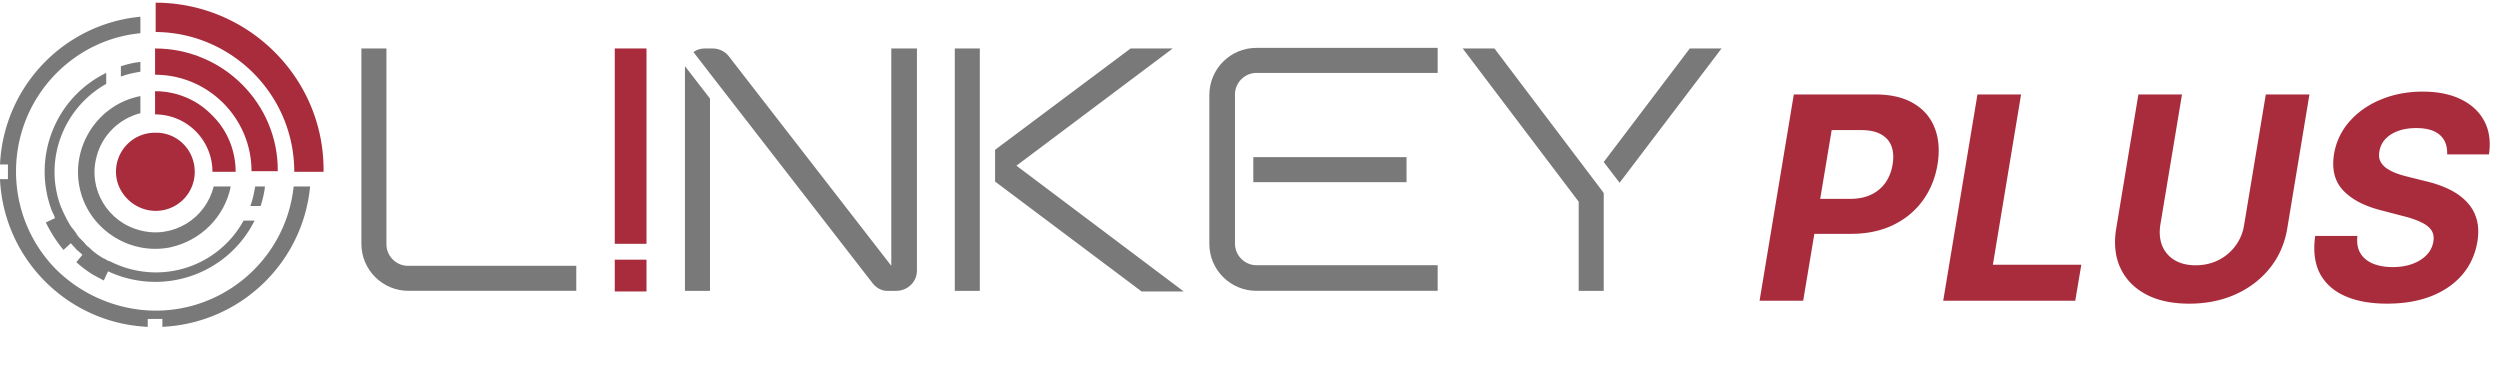
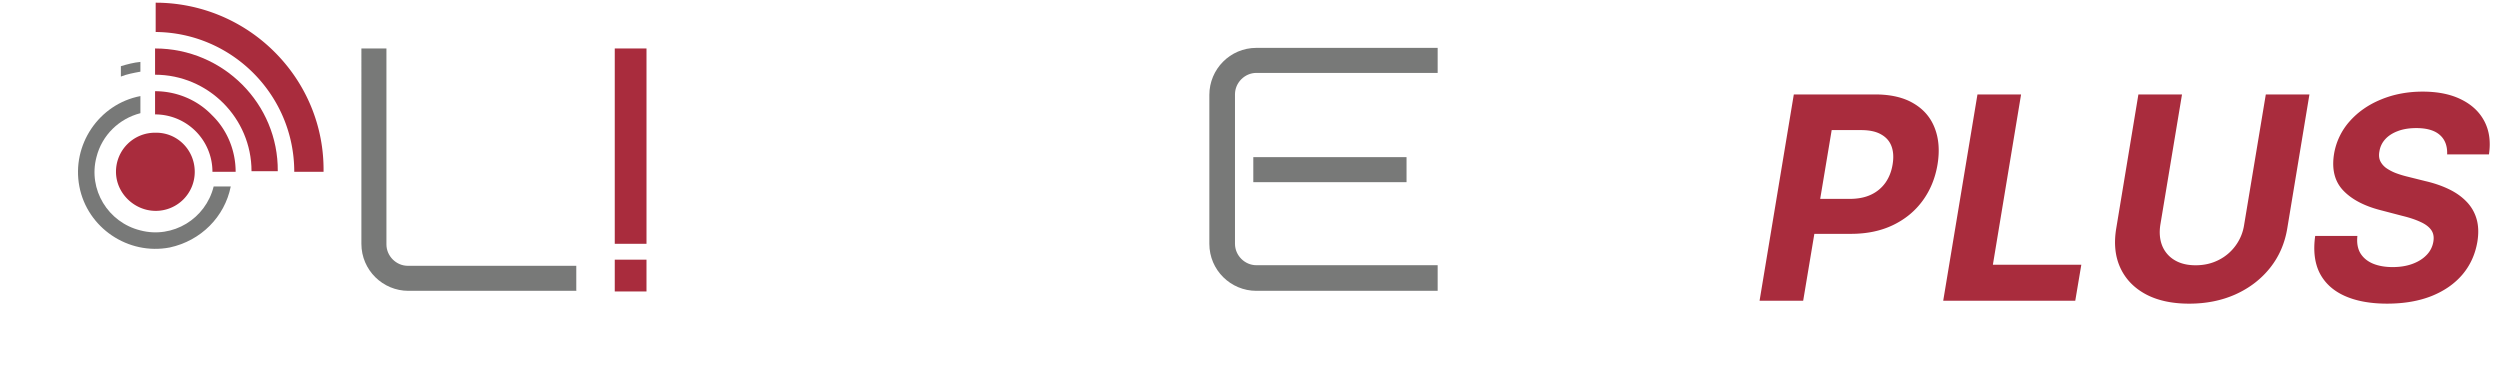
<svg xmlns="http://www.w3.org/2000/svg" width="288" height="43" viewBox="0 0 288 43" fill="none">
  <path d="m202.702 34.644 3.945-23.764h9.376c1.795 0 3.268.344 4.421 1.032 1.16.68 1.972 1.629 2.437 2.843.471 1.207.58 2.6.324 4.177-.263 1.586-.835 2.983-1.717 4.19-.874 1.198-2.011 2.134-3.411 2.807s-3.017 1.01-4.851 1.01h-5.975l.661-4.027h5.164c.974 0 1.806-.166 2.494-.499a4.214 4.214 0 0 0 1.66-1.404c.41-.603.677-1.295.8-2.077.132-.796.089-1.489-.127-2.077-.217-.588-.615-1.044-1.196-1.369-.572-.333-1.342-.499-2.309-.499h-3.388l-3.284 19.657h-5.024Zm21.156 0 3.945-23.764h5.025l-3.249 19.62h10.188l-.697 4.143h-15.212Zm37.163-23.764h5.025l-2.553 15.432c-.286 1.733-.948 3.25-1.984 4.549-1.037 1.3-2.356 2.313-3.957 3.04-1.601.72-3.388 1.08-5.361 1.08-1.972 0-3.636-.36-4.989-1.08-1.354-.727-2.333-1.74-2.936-3.04-.603-1.3-.762-2.816-.476-4.549l2.553-15.433h5.024l-2.494 15.004c-.14.905-.07 1.71.208 2.413a3.407 3.407 0 0 0 1.416 1.66c.658.402 1.47.603 2.437.603.974 0 1.856-.201 2.645-.603a5.368 5.368 0 0 0 1.961-1.66 5.387 5.387 0 0 0 .987-2.413l2.494-15.003Zm20.89 6.904c.038-.967-.244-1.714-.847-2.24-.596-.526-1.497-.789-2.704-.789-.82 0-1.532.116-2.135.348-.603.225-1.087.538-1.45.94a2.646 2.646 0 0 0-.662 1.37c-.085.425-.058.796.081 1.113.147.317.376.592.685.824a5.28 5.28 0 0 0 1.126.592c.433.162.893.302 1.38.418l2.043.51c.997.232 1.895.542 2.692.928.804.387 1.477.863 2.019 1.428a4.72 4.72 0 0 1 1.16 1.995c.224.766.255 1.644.093 2.634-.248 1.455-.824 2.716-1.729 3.783-.905 1.06-2.093 1.884-3.562 2.472-1.47.58-3.172.87-5.106.87-1.918 0-3.539-.294-4.862-.882-1.323-.588-2.286-1.458-2.889-2.61-.596-1.161-.774-2.596-.534-4.305h4.862c-.085.796.031 1.462.348 1.995.325.526.808.925 1.451 1.195.642.264 1.396.395 2.262.395.859 0 1.621-.124 2.286-.371.673-.248 1.218-.592 1.636-1.033a2.83 2.83 0 0 0 .766-1.52c.093-.534.012-.983-.244-1.346-.255-.364-.665-.673-1.23-.928-.557-.263-1.249-.495-2.077-.697l-2.483-.65c-1.918-.487-3.369-1.249-4.351-2.285-.983-1.037-1.335-2.433-1.056-4.19a7.495 7.495 0 0 1 1.798-3.77c.96-1.083 2.166-1.923 3.621-2.518 1.462-.604 3.059-.905 4.792-.905 1.764 0 3.253.305 4.467.916 1.215.604 2.101 1.447 2.658 2.53.557 1.083.727 2.344.51 3.783h-4.815Z" fill="#A92C3D" />
  <path d="M162.033 20.986h-17.652v-2.884h17.652v2.884Z" fill="#787978" />
  <path d="M165.619 33.504h-20.887c-2.953 0-5.415-2.39-5.415-5.415V10.93c0-2.953 2.391-5.415 5.415-5.415h20.887v2.884h-20.887c-1.336 0-2.461 1.125-2.461 2.461v17.23c0 1.336 1.125 2.462 2.461 2.462h20.887v2.953Zm-99.16 0h-19.41c-2.954 0-5.416-2.391-5.416-5.415V5.584h2.884v22.575c0 1.336 1.125 2.461 2.461 2.461h19.41v2.884h.07Z" fill="#787978" />
  <path d="M70.82 33.575h3.656v-3.658H70.82v3.657Zm3.656-27.991H70.82v22.505h3.657V5.584Z" fill="#A92C3D" />
-   <path d="m168.503 5.584 13.362 17.652v10.268h2.884V22.25l-.141-.21L172.16 5.584h-3.657Zm16.246 13.081 1.828 2.39 11.745-15.471h-3.657l-9.916 13.08Zm-71.875 14.839h-2.883V5.584h2.883v27.92Zm4.22-14.417 18.004-13.503h-4.853l-15.612 11.674v3.657l16.878 12.659h4.852l-19.269-14.487ZM102.677 5.584V30.62L83.97 6.498c-.422-.562-1.125-.914-1.898-.914h-.844c-.493 0-.985.14-1.337.422l1.9 2.461 18.706 24.123c.422.562 1.125.984 1.899.914h.844c1.336 0 2.391-1.055 2.391-2.321V5.584h-2.954Zm-23.77 2.04v25.881h2.883V11.35l-2.883-3.727ZM29.326 25.416H28.06c-2.953 5.345-9.494 7.455-15.05 4.853-.14-.07-.28-.14-.492-.21-.21-.071-.351-.212-.562-.282a7.57 7.57 0 0 1-1.688-1.266 2.14 2.14 0 0 1-.563-.563l-.422-.422-.14-.14a.971.971 0 0 1-.211-.282c-.07-.07-.141-.14-.141-.21 0-.07-.14-.141-.14-.212a.967.967 0 0 1-.212-.28l-.14-.142c-.352-.492-.633-1.054-.915-1.617-.14-.281-.21-.492-.351-.774-2.04-5.345.21-11.393 5.204-14.206V8.397c-5.908 2.884-8.58 9.776-6.26 15.894.141.282.282.563.352.844l-1.054.492c.562 1.126 1.265 2.251 2.039 3.165l.844-.773.07.07c.14.21.352.352.493.563l.07.07c.21.21.422.351.633.563l.07.07-.703.844a13.08 13.08 0 0 0 1.969 1.477c.422.21.774.422 1.196.633l.492-1.055c6.33 2.953 13.784.351 16.878-5.838Zm.07-3.938c-.14.774-.28 1.547-.562 2.25h1.195c.211-.703.422-1.476.493-2.25h-1.125Z" fill="#787978" />
-   <path d="M35.726 21.478h-1.899c-.914 8.79-8.861 15.19-17.652 14.206a16.517 16.517 0 0 1-9.635-4.571c-6.259-6.26-6.259-16.457 0-22.716 2.602-2.602 5.978-4.22 9.635-4.57v-1.9C7.314 2.771.422 10.015 0 18.947h.914v1.686H0c.422 9.213 7.806 16.597 17.02 17.02v-.915h1.686v.914c8.931-.422 16.175-7.314 17.019-16.175Z" fill="#787978" />
  <path d="M16.175 7.132c-.773.07-1.547.281-2.25.492V8.82c.703-.282 1.477-.422 2.25-.563V7.132Zm10.409 14.346h-1.97c-.914 3.727-4.711 6.048-8.439 5.064-3.727-.915-6.048-4.712-5.063-8.44.633-2.531 2.602-4.43 5.063-5.063v-1.97c-4.782.915-7.947 5.627-7.032 10.41.914 4.781 5.626 7.946 10.408 7.032 3.587-.774 6.33-3.517 7.033-7.033Z" fill="#787978" />
  <path d="M31.647 6.007A19.378 19.378 0 0 0 17.934.31v3.376c8.79.07 15.964 7.243 15.964 16.105h3.375c.07-5.205-1.969-10.127-5.626-13.784Z" fill="#A92C3D" />
  <path d="M17.863 5.584v3.024c6.119 0 11.112 4.993 11.112 11.112h3.024c.07-7.736-6.26-14.136-14.136-14.136Z" fill="#A92C3D" />
  <path d="M24.403 13.25c-1.687-1.758-4.078-2.743-6.54-2.743v2.673a6.603 6.603 0 0 1 6.61 6.61h2.673c0-2.461-.984-4.852-2.743-6.54Z" fill="#A92C3D" />
  <path d="M22.434 19.79a4.487 4.487 0 0 1-4.5 4.501c-2.462 0-4.572-2.04-4.572-4.5a4.488 4.488 0 0 1 4.5-4.502c2.533-.07 4.572 1.97 4.572 4.501Z" fill="#A92C3D" />
</svg>